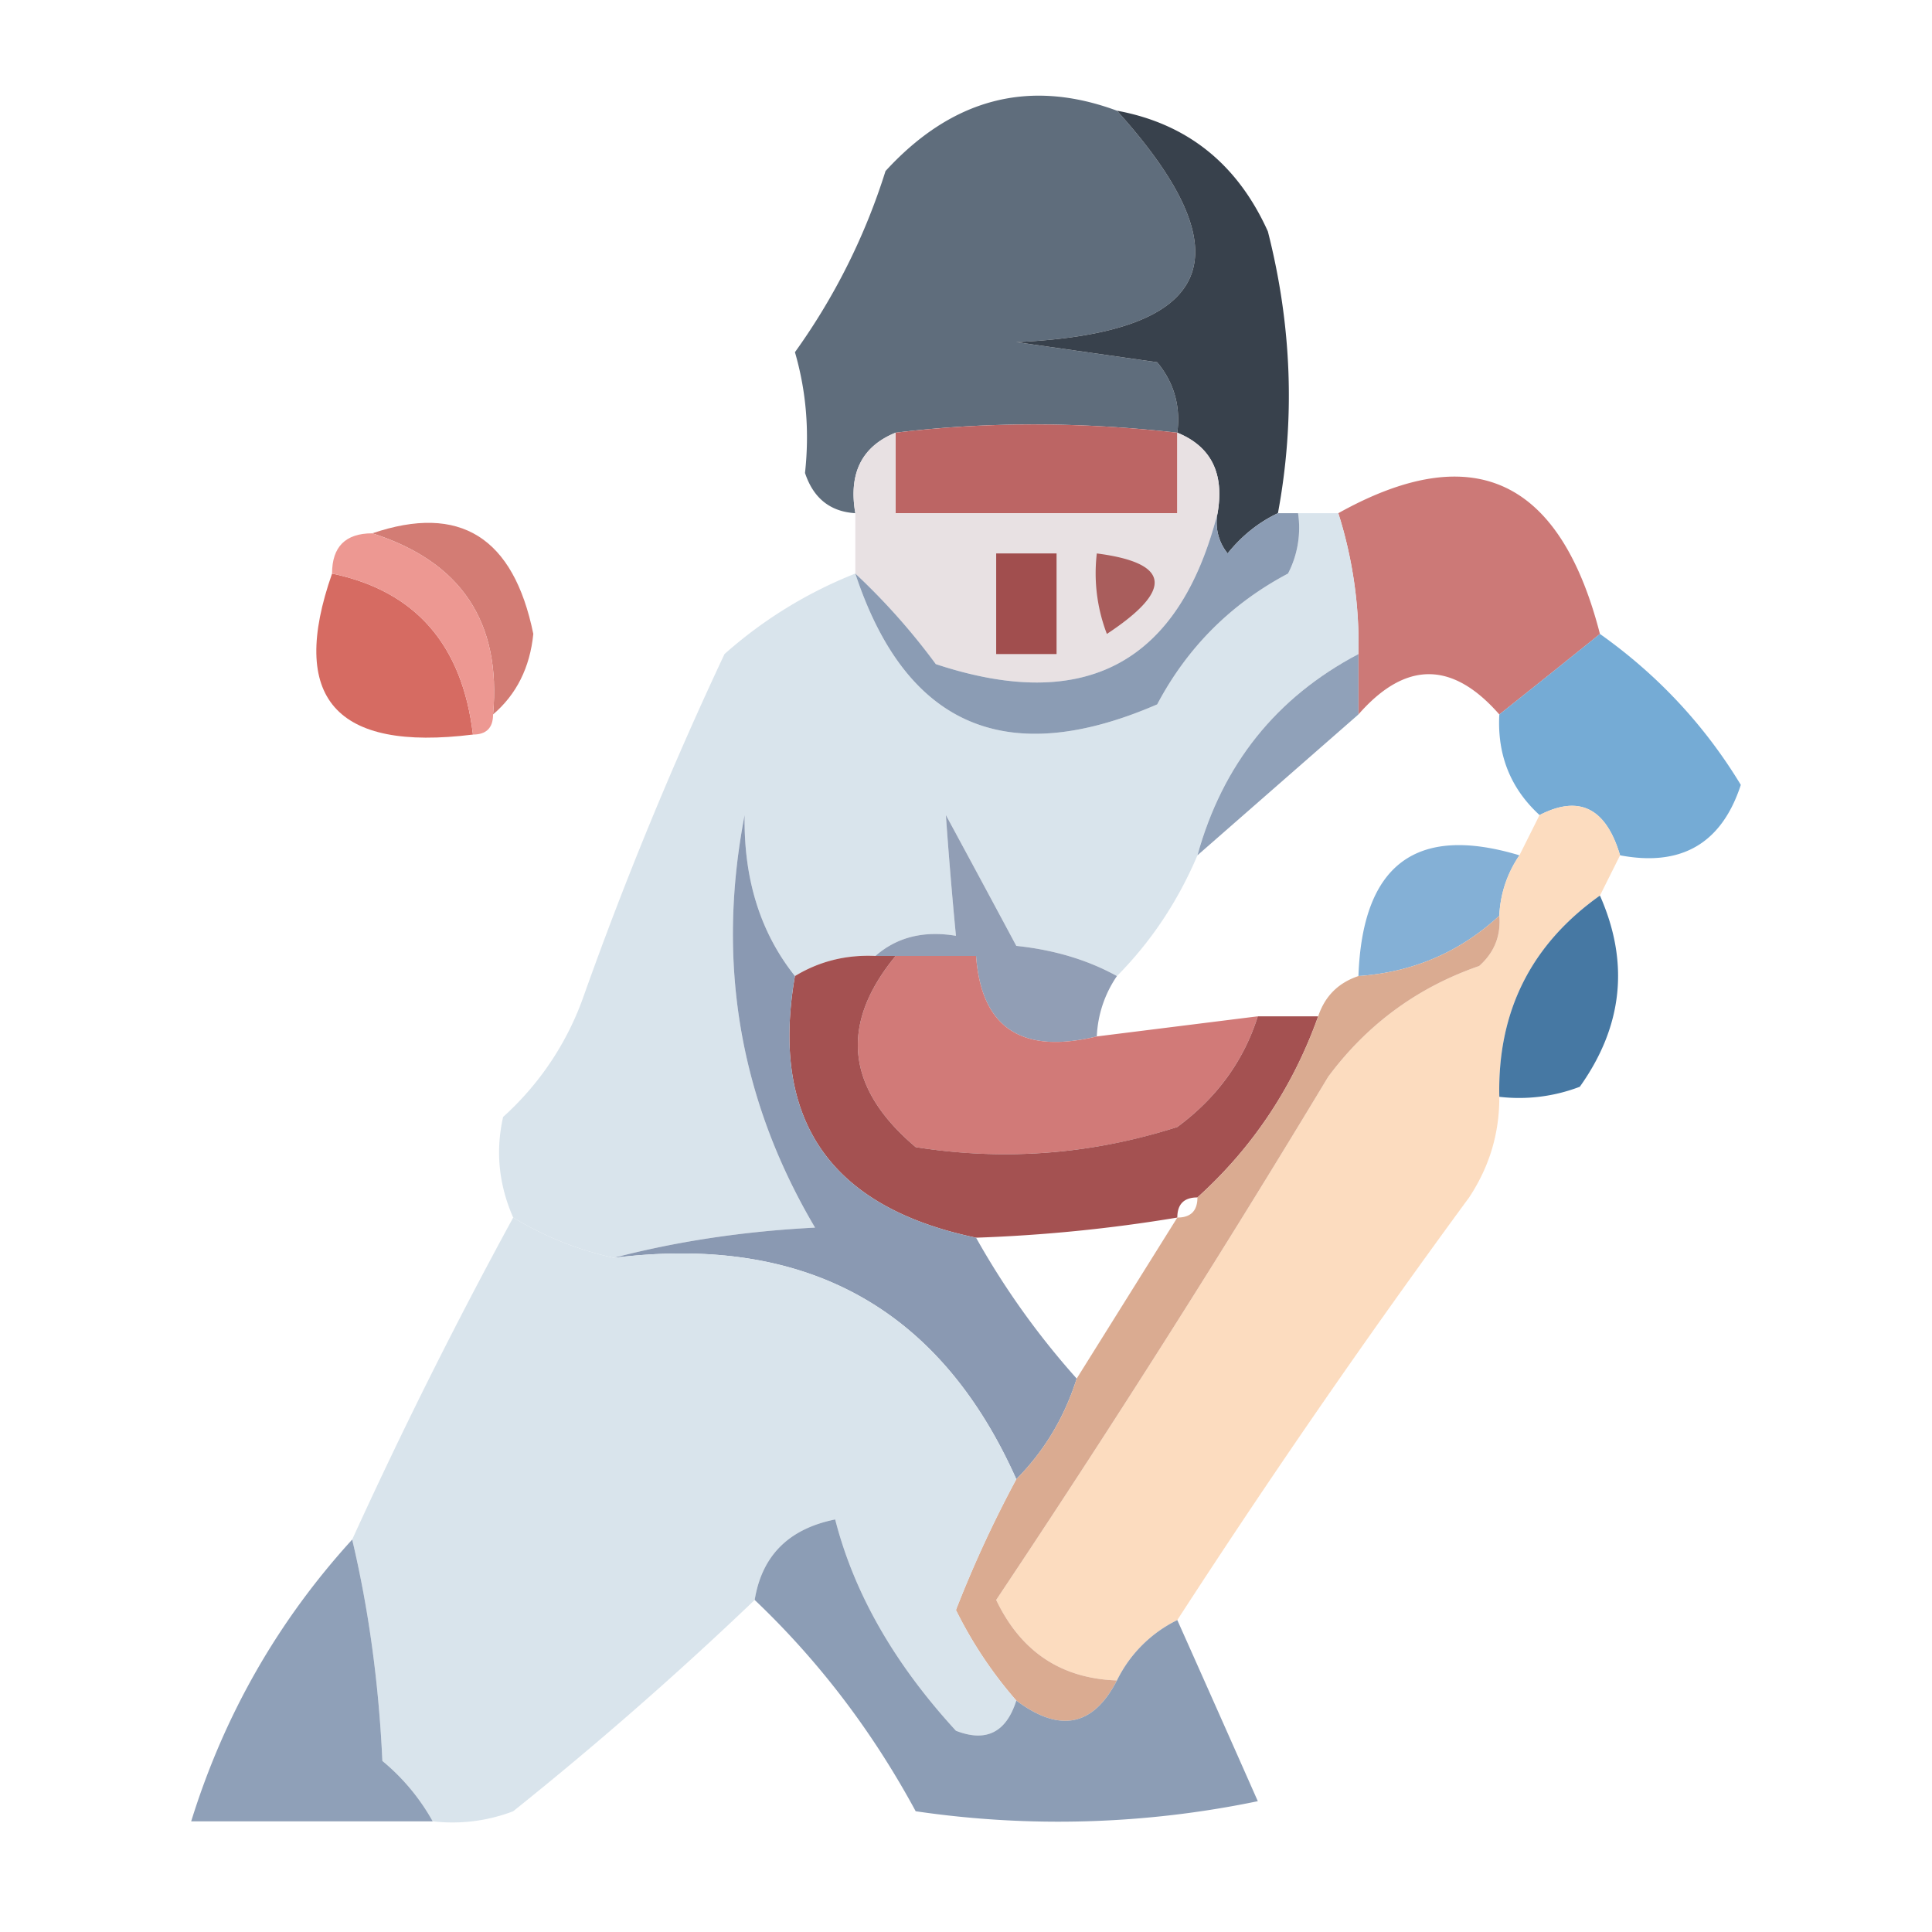
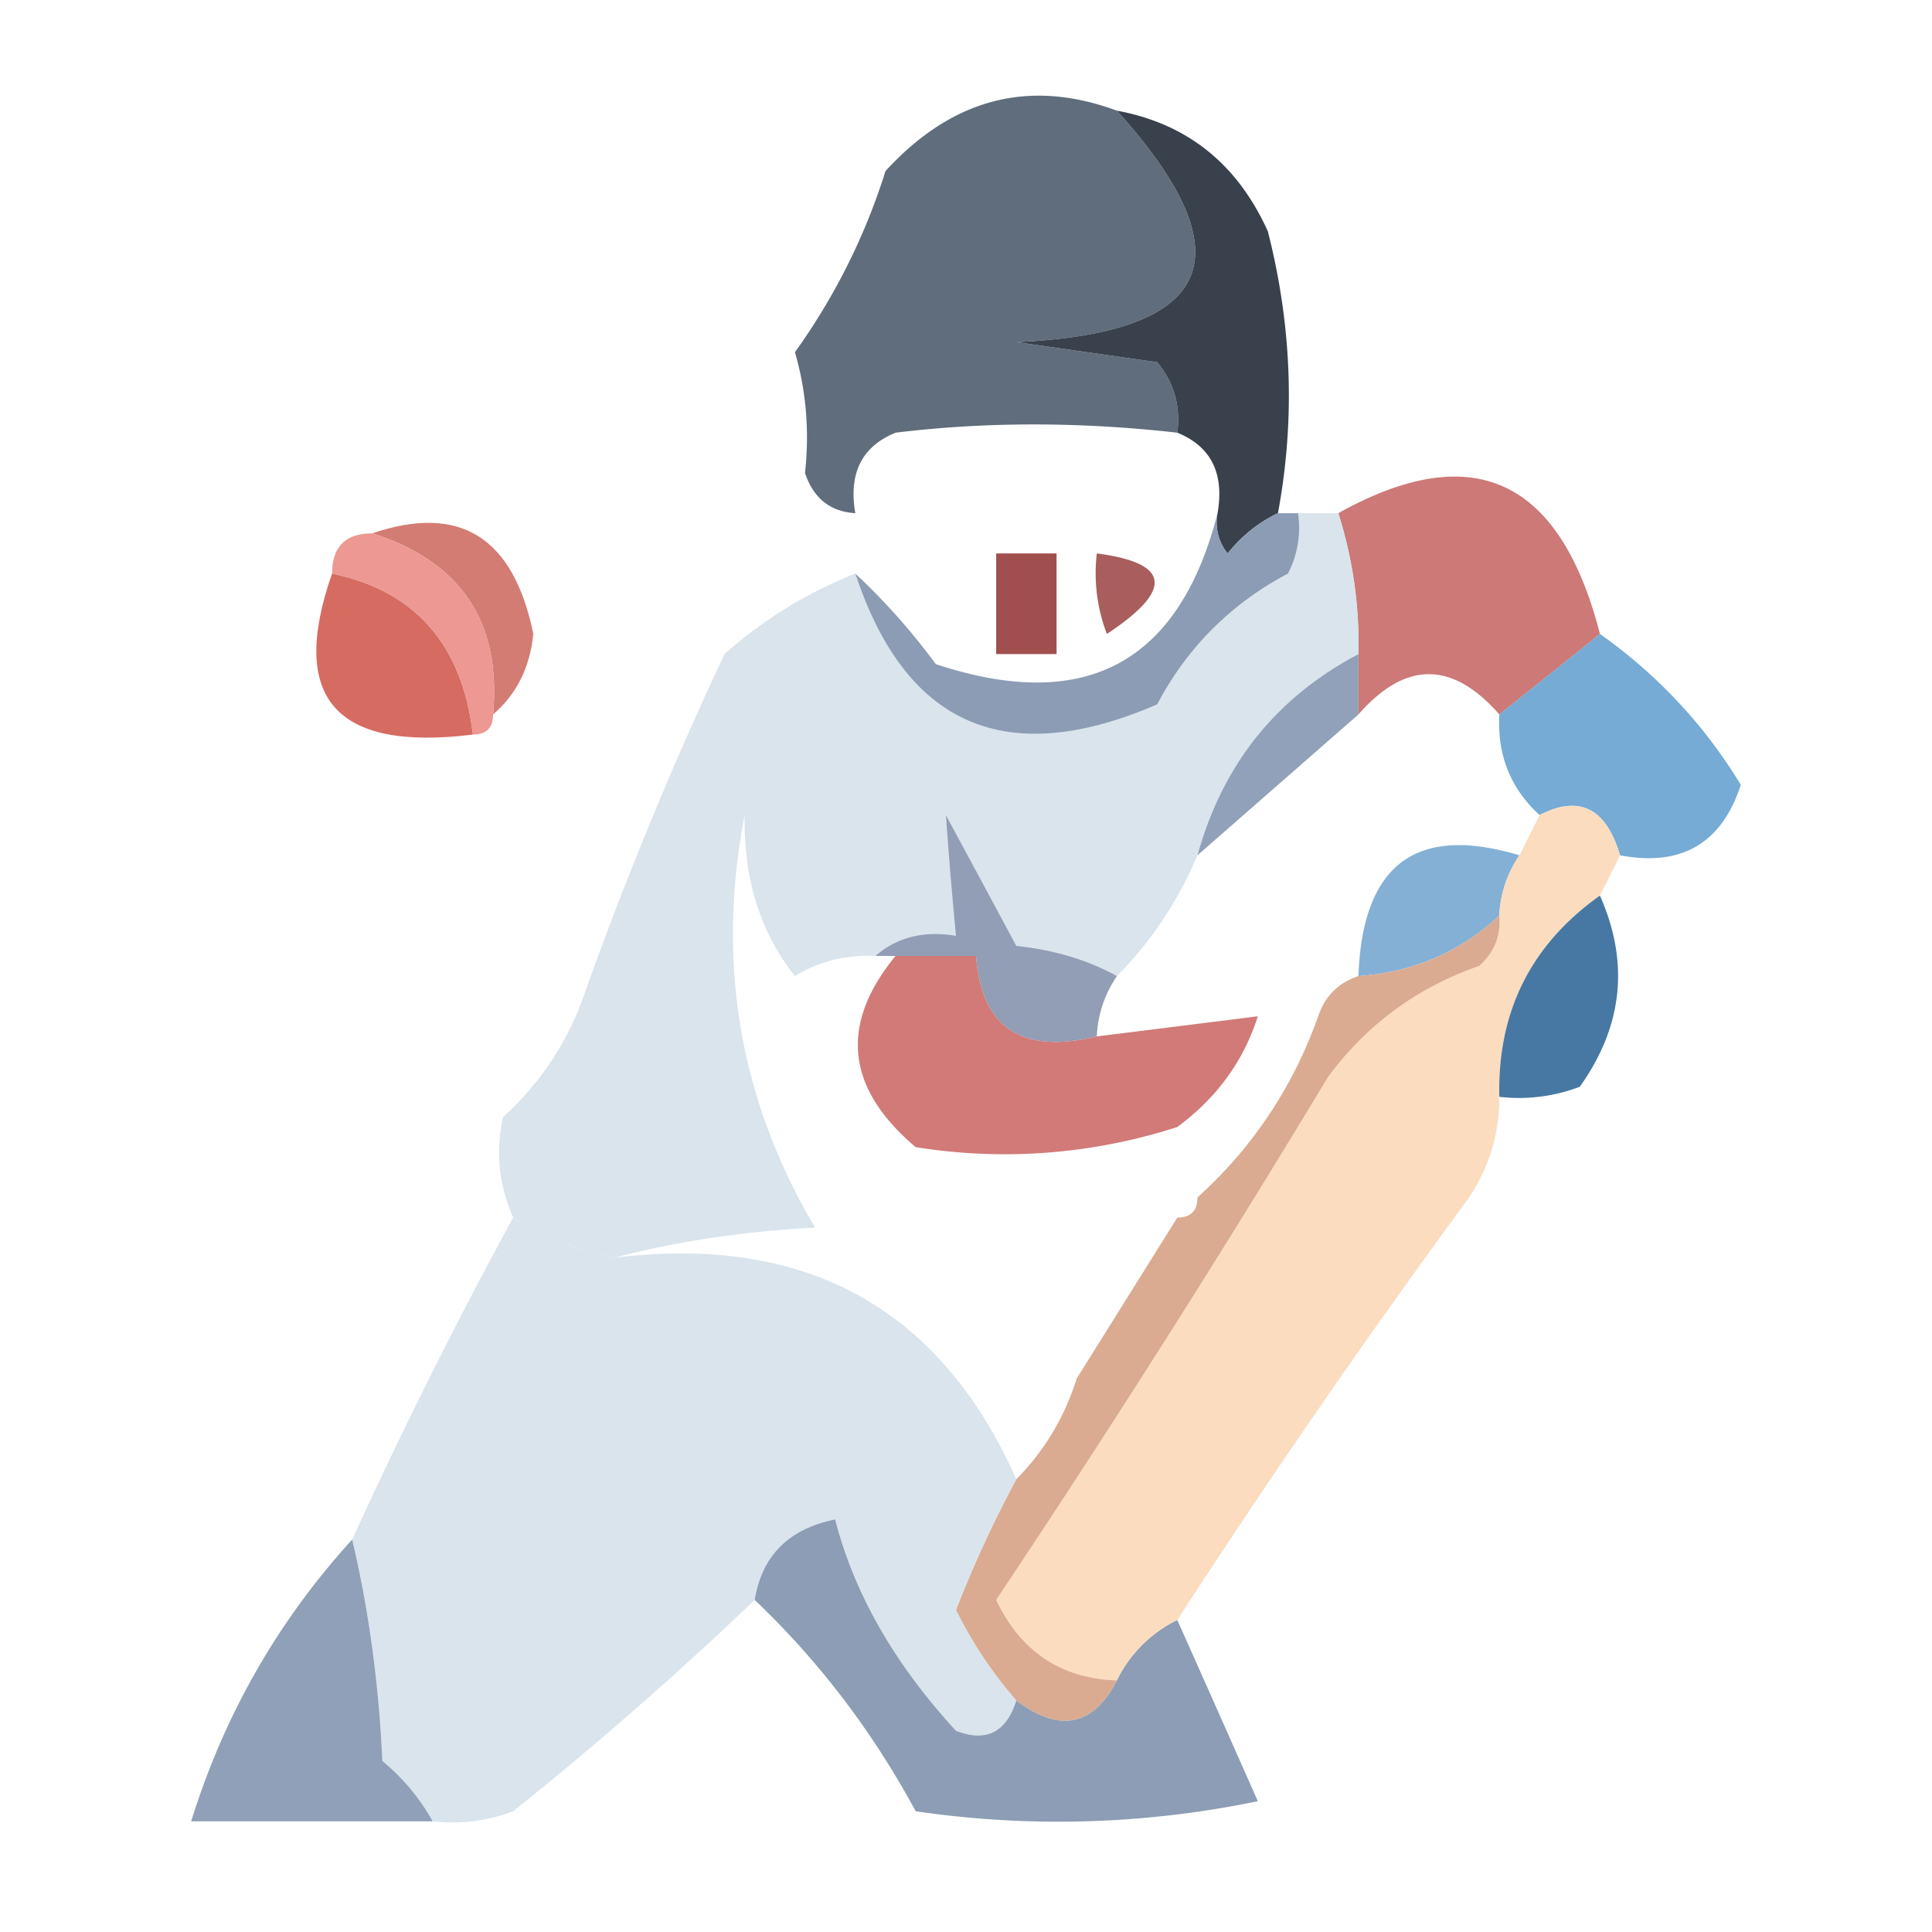
<svg xmlns="http://www.w3.org/2000/svg" width="96" height="96" style="shape-rendering:geometricPrecision;text-rendering:geometricPrecision;image-rendering:optimizeQuality;fill-rule:evenodd;clip-rule:evenodd">
  <path fill="#596877" d="M55.5 5.5c6.513 7.216 4.846 11.05-5 11.5l7 1c.837 1.011 1.17 2.178 1 3.5-4.855-.547-9.522-.547-14 0-1.676.683-2.343 2.017-2 4-1.25-.077-2.083-.744-2.5-2 .227-2.074.06-4.074-.5-6a31.635 31.635 0 0 0 4.5-9c3.308-3.612 7.141-4.612 11.5-3Z" style="opacity:.963" />
  <path fill="#38414c" d="M55.5 5.5c3.487.643 5.987 2.643 7.5 6 1.197 4.697 1.363 9.364.5 14-.958.453-1.792 1.12-2.5 2a2.428 2.428 0 0 1-.5-2c.343-1.983-.324-3.317-2-4 .17-1.322-.163-2.489-1-3.5l-7-1c9.846-.45 11.513-4.284 5-11.5Z" style="opacity:1" />
-   <path fill="#bc6564" d="M58.5 21.5v4h-14v-4c4.478-.547 9.145-.547 14 0Z" style="opacity:1" />
  <path fill="#c9706e" d="M79.5 31.5a807.966 807.966 0 0 1-5 4c-2.333-2.667-4.667-2.667-7 0v-3a21.445 21.445 0 0 0-1-7c6.68-3.726 11.014-1.726 13 6Z" style="opacity:.931" />
-   <path fill="#e8e1e3" d="M44.5 21.5v4h14v-4c1.676.683 2.343 2.017 2 4-1.911 7.458-6.578 9.958-14 7.5a32.614 32.614 0 0 0-4-4.5v-3c-.343-1.983.324-3.317 2-4Z" style="opacity:1" />
  <path fill="#d8e3eb" d="M64.5 25.5h2a21.445 21.445 0 0 1 1 7c-4.083 2.15-6.75 5.483-8 10-.975 2.295-2.308 4.295-4 6-1.452-.802-3.118-1.302-5-1.5-1.17-2.185-2.336-4.351-3.5-6.5.135 1.925.302 3.925.5 6-1.599-.268-2.932.066-4 1-1.459-.067-2.792.266-4 1-1.72-2.158-2.553-4.825-2.5-8-1.415 7.329-.249 14.162 3.5 20.5-3.525.179-6.859.679-10 1.5a16.328 16.328 0 0 1-5-2c-.718-1.637-.884-3.303-.5-5a14.582 14.582 0 0 0 4-6 188.59 188.59 0 0 1 7-17 21.904 21.904 0 0 1 6.5-4c2.505 7.581 7.505 9.748 15 6.5 1.5-2.833 3.667-5 6.5-6.5.483-.948.65-1.948.5-3Z" style="opacity:.972" />
  <path fill="#c85d52" d="M18.5 26.5c4.351-1.478 7.018.189 8 5-.168 1.67-.835 3.004-2 4 .416-4.588-1.584-7.588-6-9Z" style="opacity:.803" />
  <path fill="#a14e4e" d="M49.5 27.5h3v5h-3v-5Z" style="opacity:1" />
  <path fill="#a95d5c" d="M54.5 27.5c3.657.474 3.824 1.807.5 4a8.434 8.434 0 0 1-.5-4Z" style="opacity:1" />
  <path fill="#d66b62" d="M16.5 28.5c4.137.862 6.47 3.529 7 8-6.833.85-9.166-1.817-7-8Z" style="opacity:1" />
  <path fill="#ed9892" d="M18.5 26.5c4.416 1.412 6.416 4.412 6 9 0 .667-.333 1-1 1-.53-4.471-2.863-7.138-7-8 0-1.333.667-2 2-2Z" style="opacity:1" />
  <path fill="#66a2d0" d="M79.5 31.5c2.87 2.035 5.203 4.535 7 7.5-.95 2.91-2.95 4.077-6 3.5-.695-2.35-2.028-3.017-4-2-1.442-1.32-2.109-2.986-2-5a807.966 807.966 0 0 0 5-4Z" style="opacity:.901" />
  <path fill="#8b9cb4" d="M60.5 25.5a2.428 2.428 0 0 0 .5 2c.708-.88 1.542-1.547 2.5-2h1a4.932 4.932 0 0 1-.5 3c-2.833 1.5-5 3.667-6.5 6.5-7.495 3.248-12.495 1.081-15-6.5a32.614 32.614 0 0 1 4 4.5c7.422 2.458 12.089-.042 14-7.5Z" style="opacity:1" />
  <path fill="#90a1b9" d="M67.5 32.5v3l-8 7c1.25-4.517 3.917-7.85 8-10Z" style="opacity:1" />
  <path fill="#6aa0cd" d="M75.5 42.5a5.728 5.728 0 0 0-1 3c-1.96 1.812-4.294 2.812-7 3 .198-5.548 2.864-7.548 8-6Z" style="opacity:.827" />
  <path fill="#fcdbbd" d="m80.5 42.5-1 2c-3.43 2.435-5.096 5.769-5 10 .009 1.808-.491 3.475-1.5 5a435.269 435.269 0 0 0-14.5 21 6.541 6.541 0 0 0-3 3c-2.772-.095-4.772-1.428-6-4a663.105 663.105 0 0 0 16.5-26c1.938-2.606 4.438-4.44 7.5-5.5.752-.67 1.086-1.504 1-2.5a5.728 5.728 0 0 1 1-3l1-2c1.972-1.017 3.305-.35 4 2Z" style="opacity:.961" />
  <path fill="#919eb5" d="M55.5 48.5a5.728 5.728 0 0 0-1 3c-3.74.901-5.74-.432-6-4h-5c1.068-.934 2.401-1.268 4-1a237.903 237.903 0 0 1-.5-6c1.164 2.149 2.33 4.315 3.5 6.5 1.882.198 3.548.698 5 1.5Z" style="opacity:1" />
  <path fill="#4678a3" d="M79.5 44.5c1.474 3.33 1.14 6.497-1 9.5a8.434 8.434 0 0 1-4 .5c-.096-4.231 1.57-7.565 5-10Z" style="opacity:1" />
  <path fill="#d17876" d="M44.5 47.5h4c.26 3.568 2.26 4.901 6 4l8-1c-.703 2.216-2.036 4.049-4 5.5a27.848 27.848 0 0 1-13 1c-3.464-2.926-3.797-6.093-1-9.5Z" style="opacity:.981" />
-   <path fill="#a45151" d="M43.5 47.5h1c-2.797 3.407-2.464 6.574 1 9.5 4.405.696 8.739.363 13-1 1.964-1.451 3.297-3.284 4-5.5h3c-1.259 3.525-3.259 6.525-6 9-.667 0-1 .333-1 1a76.94 76.94 0 0 1-10 1c-7.246-1.512-10.246-5.845-9-13 1.208-.734 2.541-1.067 4-1Z" style="opacity:.993" />
-   <path fill="#8a99b2" d="M39.5 48.5c-1.246 7.155 1.754 11.488 9 13a39.397 39.397 0 0 0 5 7c-.61 1.934-1.61 3.6-3 5-3.799-8.515-10.465-12.182-20-11 3.141-.821 6.475-1.321 10-1.5-3.749-6.338-4.915-13.171-3.5-20.5-.053 3.175.78 5.842 2.5 8Z" style="opacity:1" />
  <path fill="#d9aa90" d="M74.5 45.5c.086.996-.248 1.83-1 2.5-3.062 1.06-5.562 2.894-7.5 5.5a663.105 663.105 0 0 1-16.5 26c1.228 2.572 3.228 3.905 6 4-1.177 2.284-2.844 2.618-5 1a20.938 20.938 0 0 1-3-4.5 58.694 58.694 0 0 1 3-6.5c1.39-1.4 2.39-3.066 3-5l5-8c.667 0 1-.333 1-1 2.741-2.475 4.741-5.475 6-9 .333-1 1-1.667 2-2 2.706-.188 5.04-1.188 7-3Z" style="opacity:.988" />
  <path fill="#d9e4ec" d="M25.5 60.5c1.55.94 3.216 1.608 5 2 9.535-1.182 16.201 2.485 20 11a58.694 58.694 0 0 0-3 6.5 20.938 20.938 0 0 0 3 4.5c-.502 1.585-1.502 2.085-3 1.5-3.063-3.334-5.063-6.834-6-10.5-2.308.466-3.642 1.799-4 4a181.356 181.356 0 0 1-12 10.5 8.434 8.434 0 0 1-4 .5 10.521 10.521 0 0 0-2.5-3c-.177-3.856-.677-7.523-1.5-11a251.332 251.332 0 0 1 8-16Z" style="opacity:.981" />
  <path fill="#8c9db5" d="M50.5 84.5c2.156 1.618 3.823 1.284 5-1a6.541 6.541 0 0 1 3-3c1.327 2.97 2.66 5.97 4 9a48.728 48.728 0 0 1-17 .5c-2.147-3.97-4.813-7.47-8-10.5.358-2.201 1.692-3.534 4-4 .937 3.666 2.937 7.166 6 10.5 1.498.585 2.498.085 3-1.5Z" style="opacity:1" />
  <path fill="#8fa0b8" d="M17.5 76.5c.823 3.477 1.323 7.144 1.5 11a10.521 10.521 0 0 1 2.5 3h-12c1.64-5.283 4.306-9.95 8-14Z" style="opacity:1" />
</svg>